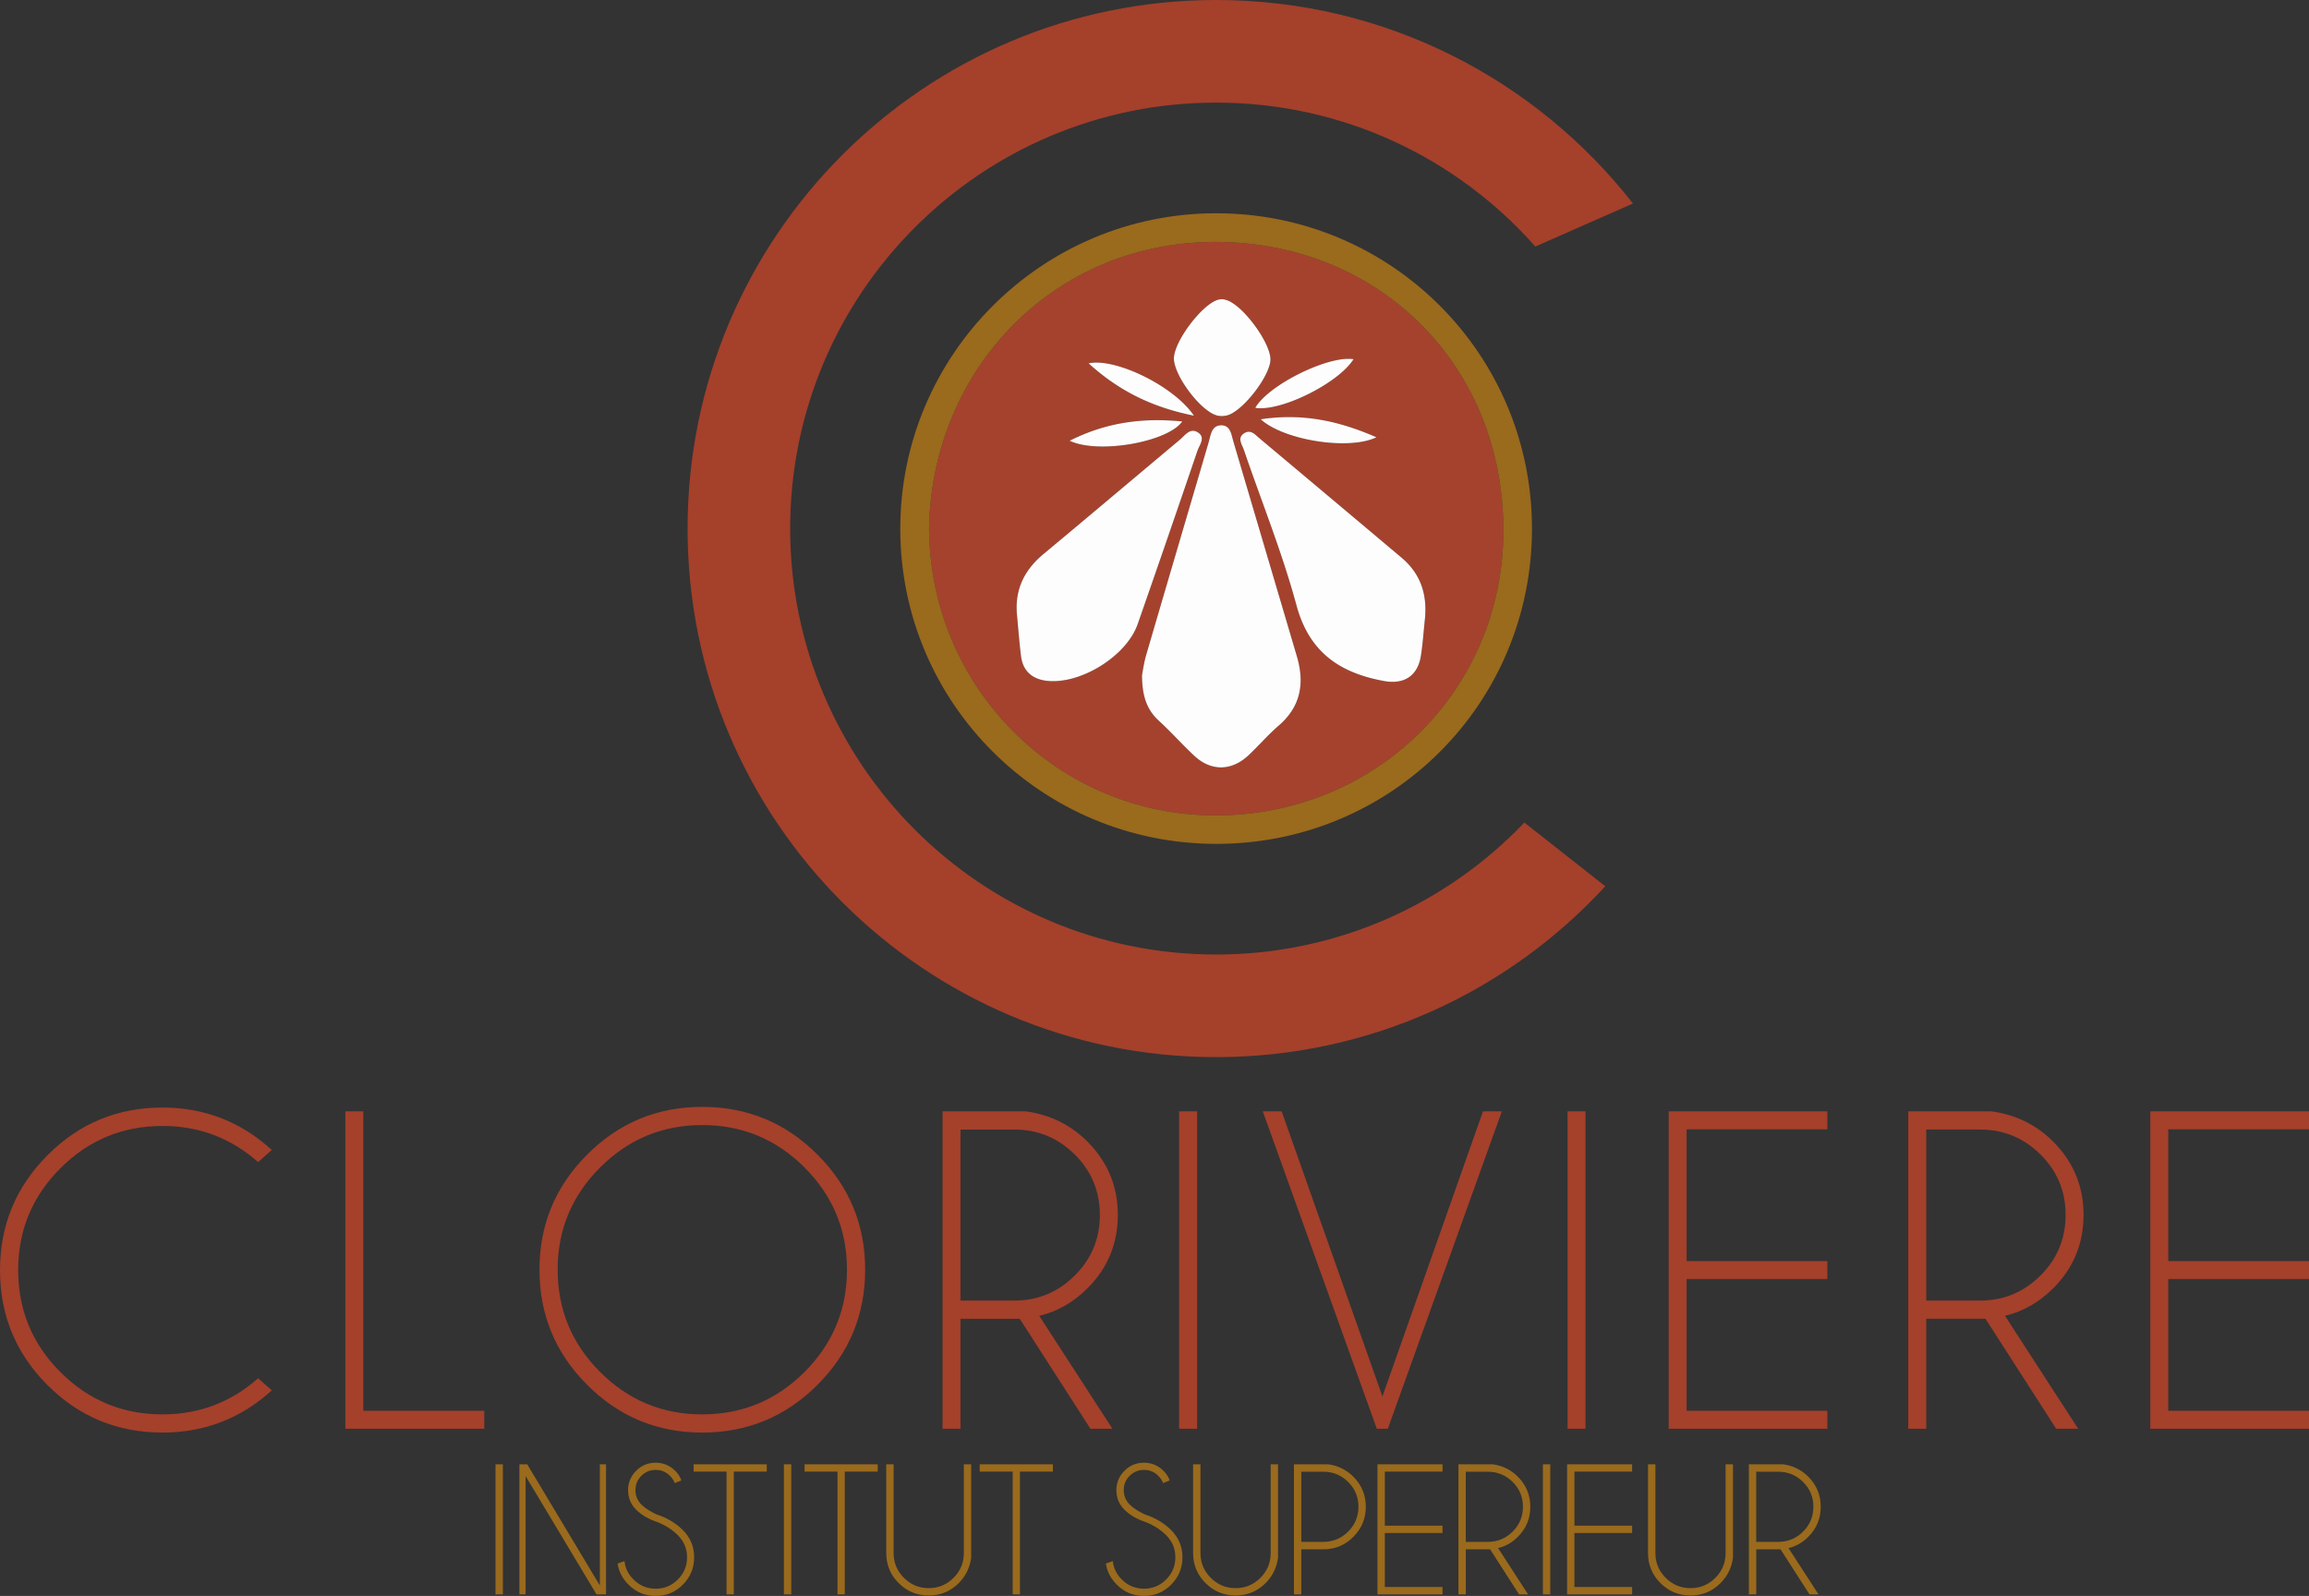
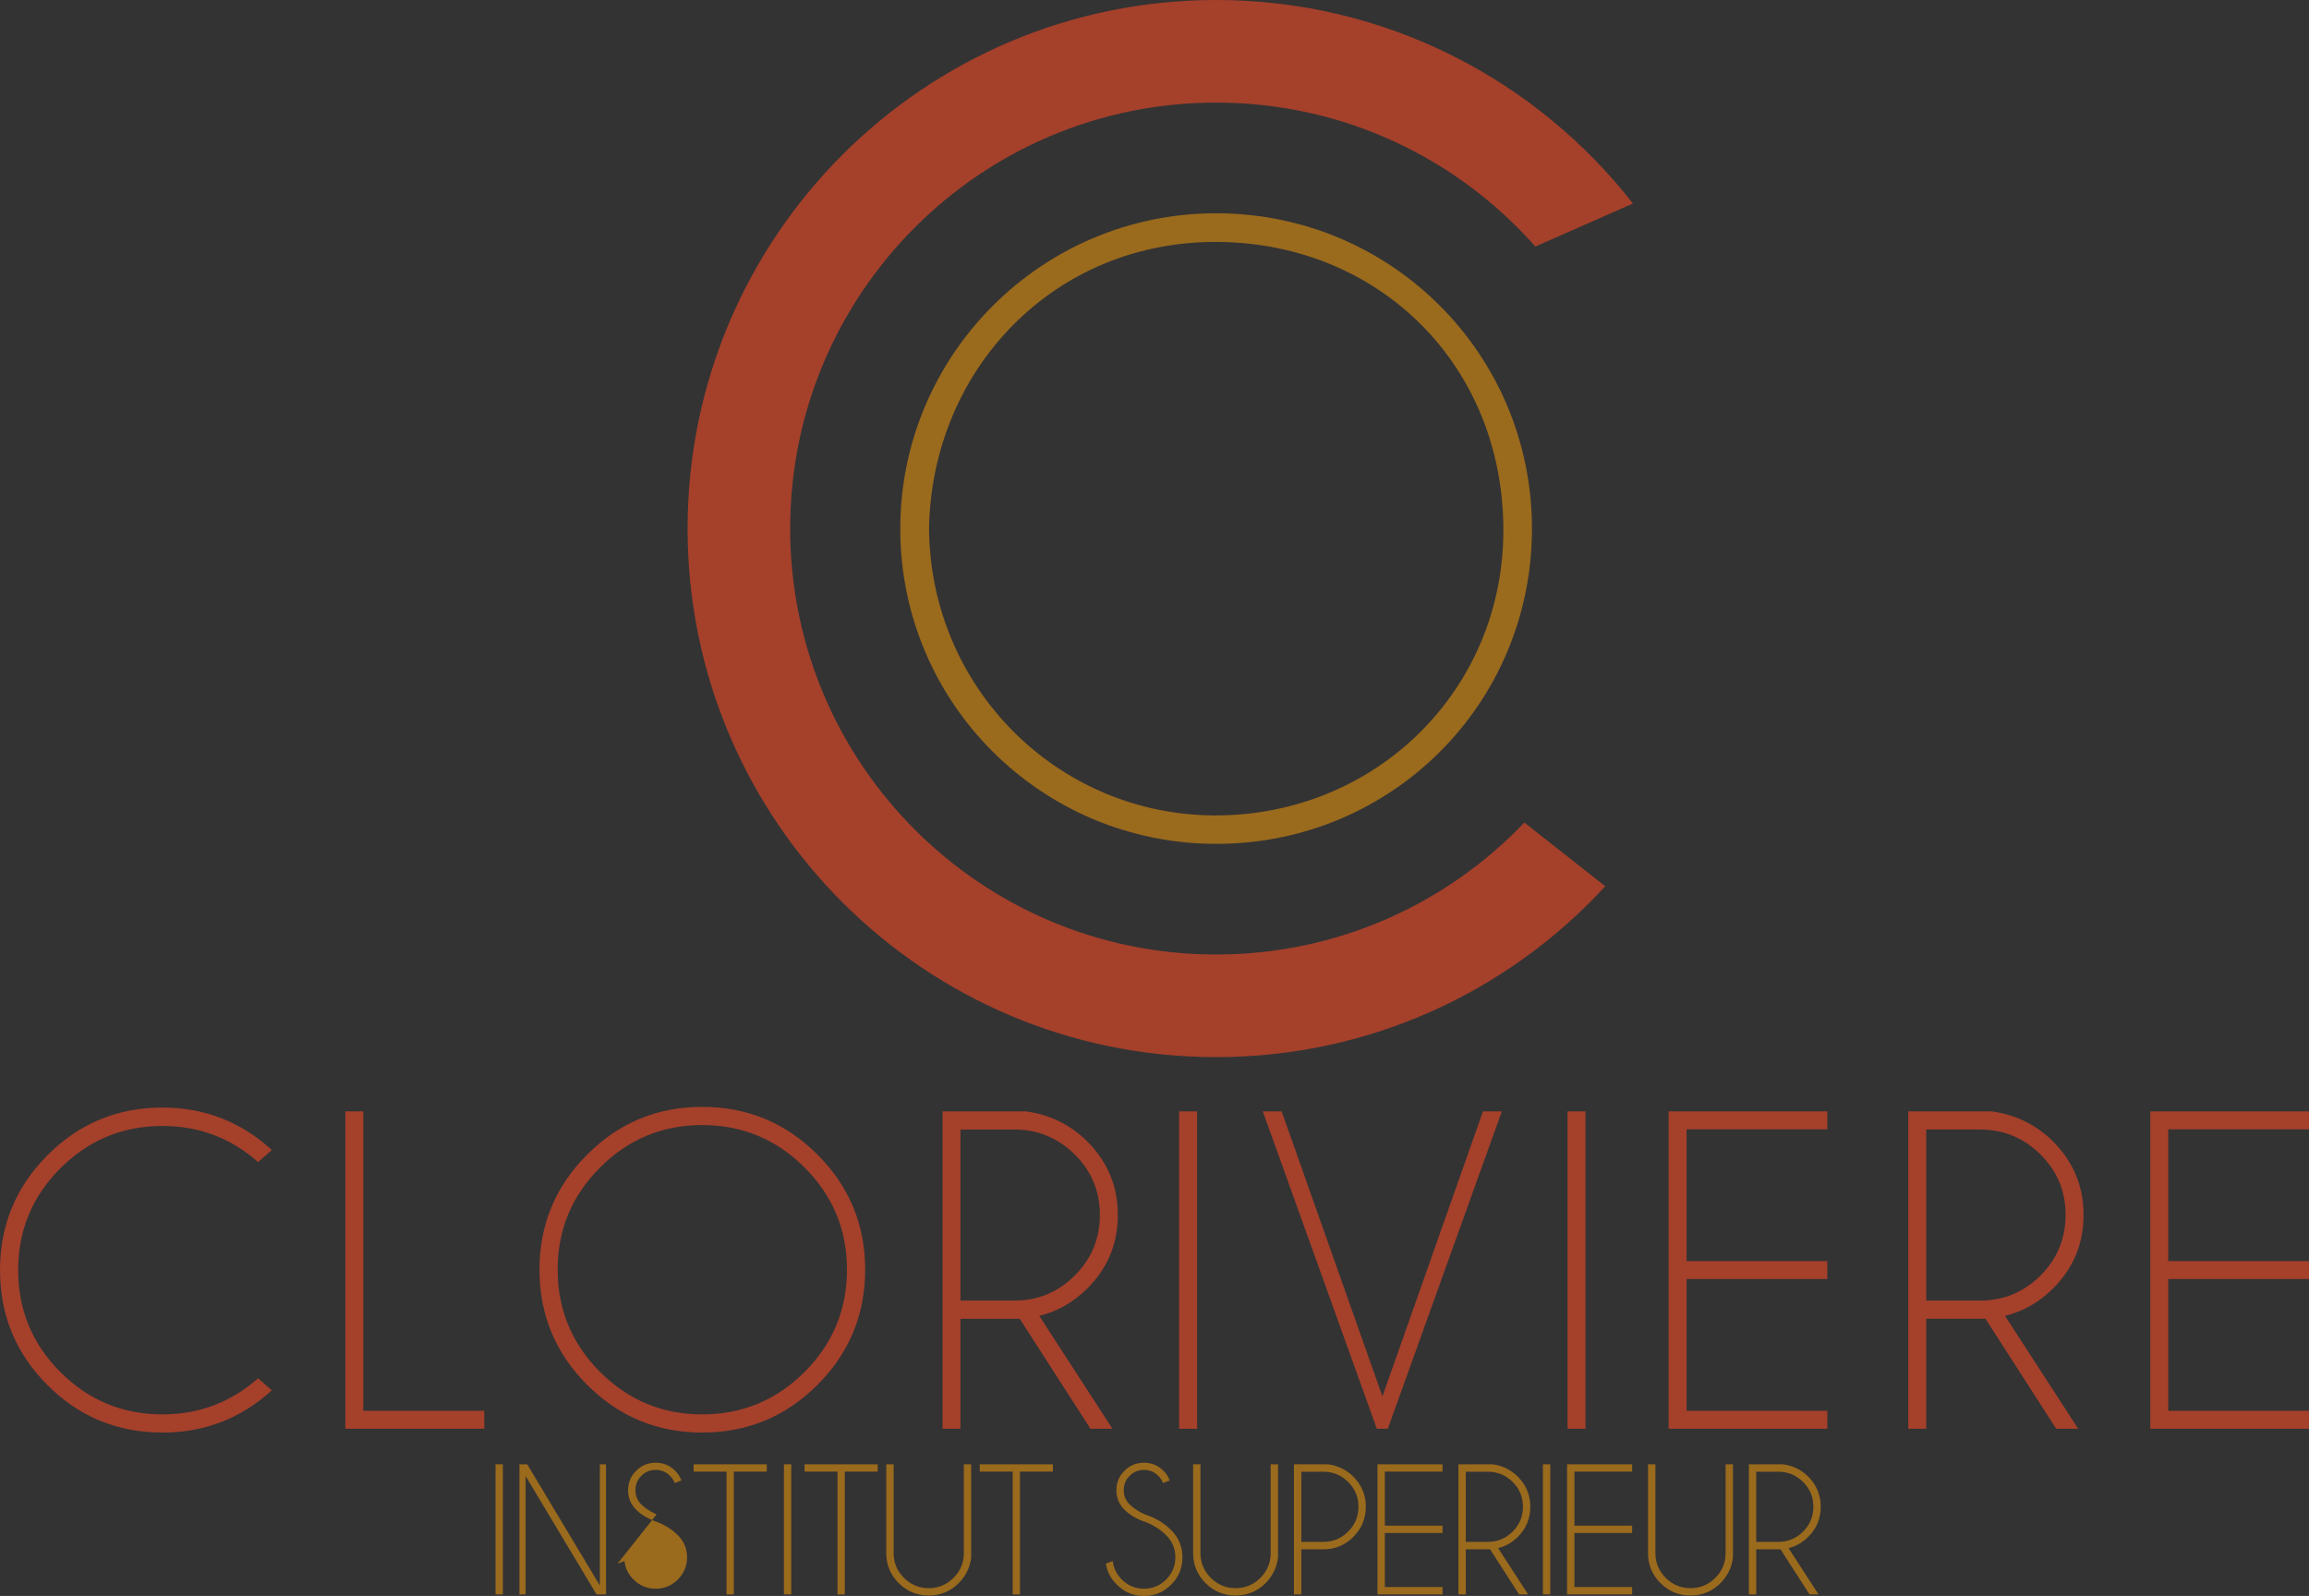
<svg xmlns="http://www.w3.org/2000/svg" viewBox="0 0 600 414.711">
  <rect x="0" y="0" width="600" height="414.711" fill="#333333" stroke="none" />
-   <path d="M241.412 137.251c.76-41.308 32.539-74.848 75.324-74.38 41.818.459 73.979 32.12 73.918 75.067-.06 41.525-33.332 74.144-75.158 73.948-40.691-.19-73.81-33.168-74.084-74.635zm55.34 38.203c.032 5.269 1.163 8.895 4.361 11.82 3.179 2.907 6.049 6.15 9.194 9.095 4.4 4.122 9.74 4.035 14.183-.16 2.653-2.502 5.044-5.296 7.801-7.67 5.778-4.98 6.747-11.086 4.699-18.024-5.483-18.574-10.986-37.142-16.467-55.717-.558-1.89-.766-4.373-3.293-4.28-2.438.091-2.617 2.556-3.174 4.454-5.404 18.427-10.851 36.84-16.233 55.273-.6 2.052-.869 4.2-1.072 5.21zm73.504-14.462c.678-6.382-1.025-11.843-6.025-16.055a24168.02 24168.02 0 0 0-36.907-31.01c-1.115-.936-2.246-2.36-3.875-1.438-2.116 1.198-.722 2.963-.236 4.39 4.59 13.46 9.972 26.702 13.672 40.4 3.31 12.258 11.288 17.578 22.732 19.684 5.265.968 8.808-1.352 9.617-6.591.48-3.105.69-6.252 1.022-9.38zm-106.003-1.33c.347 3.627.609 7.265 1.066 10.878.482 3.806 2.888 5.902 6.575 6.355 8.776 1.08 20.815-6.357 23.732-14.702a6222.674 6222.674 0 0 0 15.53-45.04c.534-1.563 2.26-3.538.019-4.86-1.983-1.169-3.277.87-4.607 1.983-11.82 9.889-23.587 19.842-35.432 29.7-4.948 4.119-7.46 9.18-6.883 15.687zm40.79-66.547c-.049 4.363 6.825 13.622 11.125 14.829.89.25 1.988.218 2.875-.055 4.132-1.27 11.008-10.308 11.085-14.416.082-4.304-6.977-13.95-11.238-15.435-.81-.282-1.51-.393-2.375-.15-4.127 1.157-11.423 10.774-11.472 15.227zm52.627 20.51c-9.907-4.334-19.293-6.298-30.077-4.681 5.99 5.48 22.933 8.16 30.077 4.681zm-47.42-5.603c-5.165-7.73-20.532-15.136-27.374-13.601 7.797 7.067 16.305 11.372 27.374 13.6zm-32.299 6.503c7.37 3.552 25.454.379 29.271-5.009-10.252-1.02-19.714.2-29.27 5.009zm73.766-21.186c-6.512-1.055-22.176 6.7-25.538 12.644 6.554 1.084 21.597-6.364 25.538-12.644z" fill="#a5422d" />
-   <path d="M320.523 114.798c-.558-1.89-.766-4.373-3.293-4.28-2.438.091-2.617 2.556-3.174 4.454-5.404 18.427-10.851 36.84-16.233 55.273-.6 2.052-.869 4.2-1.072 5.21.033 5.268 1.164 8.894 4.362 11.82 3.179 2.906 6.049 6.148 9.194 9.094 4.4 4.122 9.74 4.035 14.183-.159 2.653-2.503 5.044-5.297 7.801-7.672 5.778-4.978 6.747-11.085 4.699-18.023-5.483-18.574-10.987-37.142-16.467-55.717zm43.708 30.139a24198.97 24198.97 0 0 0-36.907-31.01c-1.115-.936-2.246-2.36-3.875-1.438-2.116 1.198-.722 2.963-.236 4.39 4.59 13.46 9.972 26.702 13.672 40.4 3.31 12.258 11.288 17.578 22.732 19.684 5.265.968 8.808-1.352 9.617-6.591.48-3.105.69-6.252 1.022-9.38.678-6.382-1.025-11.843-6.025-16.055zm-53.056-32.644c-1.983-1.169-3.277.87-4.607 1.983-11.82 9.889-23.587 19.842-35.432 29.7-4.948 4.119-7.46 9.18-6.883 15.687.347 3.626.609 7.264 1.066 10.877.482 3.806 2.888 5.902 6.575 6.355 8.776 1.08 20.815-6.357 23.732-14.702a6221.917 6221.917 0 0 0 15.53-45.04c.534-1.563 2.26-3.538.019-4.86zm4.993-4.35c.89.25 1.988.219 2.875-.054 4.132-1.27 11.008-10.308 11.085-14.415.082-4.305-6.977-13.951-11.238-15.436-.81-.282-1.51-.393-2.375-.15-4.127 1.157-11.423 10.774-11.472 15.227-.049 4.363 6.825 13.622 11.125 14.829zm11.425 1c5.99 5.48 22.933 8.16 30.077 4.682-9.907-4.334-19.293-6.298-30.077-4.681zm-44.717-14.522c7.797 7.067 16.305 11.372 27.374 13.6-5.165-7.728-20.532-15.135-27.374-13.6zm24.346 15.095c-10.252-1.02-19.714.2-29.27 5.009 7.368 3.552 25.453.379 29.27-5.009zm18.957-3.533c6.554 1.084 21.597-6.364 25.538-12.644-6.512-1.055-22.176 6.7-25.538 12.644z" fill="#fefdfd" />
  <path d="M316.015 26.662c33.023 0 62.675 14.467 82.946 37.4l25.366-11.177C399.19 20.699 360.015 0 316.015 0c-75.858 0-137.347 61.5-137.347 137.347 0 75.857 61.49 137.347 137.347 137.347 40.012 0 76.026-17.11 101.123-44.4l-21.029-16.552c-20.16 21.129-48.587 34.29-80.094 34.29-61.131 0-110.686-49.555-110.686-110.685S254.884 26.662 316.015 26.662zM42.227 292.58c9.486 0 17.769 3.13 24.847 9.39l3.558-3.149c-8.05-7.349-17.518-11.023-28.405-11.023-11.704 0-21.668 4.132-29.891 12.394C4.112 308.455 0 318.4 0 330.025c0 11.705 4.112 21.668 12.336 29.892 8.223 8.224 18.187 12.336 29.89 12.336 10.888 0 20.357-3.655 28.406-10.966l-3.558-3.15c-7.078 6.262-15.36 9.391-24.847 9.391-10.344 0-19.18-3.654-26.508-10.965-7.33-7.31-10.995-16.156-10.995-26.538 0-10.343 3.664-19.169 10.995-26.48 7.329-7.31 16.164-10.965 26.508-10.965zm52.177-3.79H89.74v82.471h36.102v-4.666H94.404v-77.806zm88.066-1.167c-11.665 0-21.629 4.132-29.89 12.394-8.265 8.263-12.395 18.226-12.395 29.892 0 11.704 4.13 21.688 12.394 29.95 8.262 8.262 18.226 12.394 29.891 12.394 11.704 0 21.687-4.132 29.95-12.395 8.262-8.261 12.395-18.245 12.395-29.95 0-11.665-4.133-21.628-12.395-29.891-8.263-8.262-18.246-12.394-29.95-12.394zm26.597 68.882c-7.35 7.349-16.214 11.023-26.597 11.023-10.343 0-19.189-3.674-26.537-11.023-7.35-7.35-11.024-16.215-11.024-26.596 0-10.343 3.674-19.19 11.024-26.539 7.348-7.348 16.194-11.023 26.537-11.023 10.383 0 19.247 3.675 26.597 11.023 7.348 7.35 11.023 16.196 11.023 26.539 0 10.381-3.675 19.247-11.023 26.596zm81.404-40.828c0-7.387-2.625-13.725-7.874-19.014-4.395-4.393-9.74-7.018-16.04-7.874H244.92v82.472h4.666v-28.58h15.397l18.373 28.58h5.716l-19.014-29.338c4.704-1.127 8.884-3.518 12.54-7.173 5.249-5.25 7.874-11.607 7.874-19.073zm-26.888 22.28h-13.998v-44.443h13.998c6.104 0 11.334 2.158 15.69 6.474 4.354 4.316 6.532 9.546 6.532 15.69 0 6.182-2.178 11.441-6.533 15.776-4.355 4.336-9.585 6.503-15.689 6.503zm42.821 33.304h4.666v-82.472h-4.666v82.472zm52.826-8.399l-26.188-74.073h-4.9l29.63 82.472h2.857l29.63-82.472h-4.9l-26.129 74.073zm48.1 8.399h4.667v-82.472h-4.666v82.472zm26.276 0h41.235v-4.666h-36.57v-34.237h36.57v-4.666h-36.57v-34.237h36.57v-4.666h-41.235v82.472zm107.813-55.584c0-7.387-2.625-13.725-7.874-19.014-4.394-4.393-9.74-7.018-16.039-7.874h-21.639v82.472h4.667v-28.58h15.397l18.372 28.58h5.716l-19.013-29.338c4.704-1.127 8.884-3.518 12.539-7.173 5.25-5.25 7.874-11.607 7.874-19.073zm-26.888 22.28h-13.997v-44.443h13.997c6.105 0 11.334 2.158 15.69 6.474 4.354 4.316 6.532 9.546 6.532 15.69 0 6.182-2.178 11.441-6.532 15.776-4.356 4.336-9.585 6.503-15.69 6.503zM600 293.455v-4.666h-41.235v82.472H600v-4.666h-36.57v-34.237H600v-4.666h-36.57v-34.237H600z" fill="#a5402b" />
-   <path d="M316.01 55.417c-45.291-.002-82.097 36.788-82.07 82.036.025 45.289 36.758 81.86 82.19 81.828 45.506-.032 81.982-36.506 81.958-81.951-.023-45.36-36.649-81.91-82.078-81.913zm-.514 156.469c-40.691-.19-73.81-33.168-74.084-74.635.76-41.308 32.539-74.848 75.324-74.38 41.818.459 73.979 32.12 73.918 75.067-.06 41.525-33.332 74.144-75.158 73.948zM128.759 414.304h1.914v-33.81h-1.914v33.81zm27.113-2.32L137 380.495h-2.027v33.81h1.605v-30.75l18.432 30.75h2.469v-33.81h-1.606v31.49zm14.75-18.459c-1.691-.78-3.013-1.642-3.97-2.582-1.02-1.036-1.53-2.28-1.53-3.73 0-1.467.514-2.71 1.542-3.73s2.267-1.531 3.718-1.531 2.686.51 3.707 1.53c.573.574.988 1.204 1.243 1.89l1.722-.67c-.303-.924-.838-1.761-1.602-2.511-1.42-1.403-3.11-2.104-5.07-2.104-1.992 0-3.687.701-5.081 2.104-1.395 1.403-2.093 3.077-2.093 5.021 0 1.994.698 3.687 2.093 5.082 1.394 1.395 3.296 2.49 5.703 3.287 2.024.83 3.738 1.945 5.141 3.348 1.594 1.594 2.39 3.507 2.39 5.739 0 2.248-.796 4.169-2.39 5.762-1.595 1.595-3.515 2.392-5.763 2.392-2.248 0-4.169-.797-5.763-2.392-1.37-1.354-2.152-2.948-2.343-4.782l-1.793.646c.302 2.072 1.244 3.89 2.82 5.452 1.946 1.976 4.306 2.965 7.079 2.965 2.758 0 5.113-.98 7.066-2.941 1.952-1.961 2.929-4.328 2.929-7.102 0-2.758-.972-5.109-2.917-7.054-1.85-1.849-4.129-3.212-6.839-4.089zm9.614-11.119h8.56v31.898h1.889v-31.898h8.56v-1.913h-19.009v1.913zm23.463 31.898h1.913v-33.81h-1.913v33.81zm5.368-31.898h8.56v31.898h1.89v-31.898h8.56v-1.913h-19.01v1.913zm41.387 21.162c0 2.503-.89 4.647-2.666 6.432-1.778 1.786-3.926 2.678-6.444 2.678-2.52 0-4.671-.892-6.457-2.678-1.785-1.785-2.678-3.93-2.678-6.432v-23.075h-1.913v23.075c0 3.045 1.076 5.643 3.229 7.795 2.152 2.152 4.758 3.228 7.819 3.228 3.044 0 5.642-1.076 7.795-3.228 1.8-1.801 2.876-3.993 3.228-6.576v-24.294h-1.913v23.075zm4.131-21.162h8.56v31.898h1.889v-31.898h8.56v-1.913h-19.009v1.913zm42.923 11.119c-1.69-.78-3.013-1.642-3.97-2.582-1.02-1.036-1.53-2.28-1.53-3.73 0-1.467.515-2.71 1.543-3.73s2.267-1.531 3.718-1.531 2.686.51 3.707 1.53c.573.574.988 1.204 1.243 1.89l1.721-.67c-.302-.924-.837-1.761-1.601-2.511-1.42-1.403-3.11-2.104-5.07-2.104-1.993 0-3.687.701-5.081 2.104-1.396 1.403-2.093 3.077-2.093 5.021 0 1.994.697 3.687 2.093 5.082 1.394 1.395 3.296 2.49 5.703 3.287 2.024.83 3.738 1.945 5.141 3.348 1.594 1.594 2.39 3.507 2.39 5.739 0 2.248-.796 4.169-2.39 5.762-1.595 1.595-3.515 2.392-5.763 2.392-2.248 0-4.169-.797-5.763-2.392-1.37-1.354-2.152-2.948-2.343-4.782l-1.793.646c.302 2.072 1.243 3.89 2.82 5.452 1.946 1.976 4.305 2.965 7.079 2.965 2.758 0 5.113-.98 7.066-2.941 1.952-1.961 2.929-4.328 2.929-7.102 0-2.758-.972-5.109-2.918-7.054-1.849-1.849-4.128-3.212-6.838-4.089zm32.682 10.043c0 2.503-.89 4.647-2.666 6.432-1.778 1.786-3.926 2.678-6.444 2.678-2.52 0-4.671-.892-6.457-2.678-1.785-1.785-2.678-3.93-2.678-6.432v-23.075h-1.913v23.075c0 3.045 1.076 5.643 3.229 7.795 2.152 2.152 4.758 3.228 7.819 3.228 3.044 0 5.642-1.076 7.795-3.228 1.8-1.801 2.876-3.993 3.228-6.576v-24.294h-1.913v23.075zm14.916-23.075h-8.872v33.811h1.914v-11.716h5.739c3.044 0 5.642-1.08 7.794-3.24 2.153-2.16 3.229-4.771 3.229-7.831 0-3.029-1.076-5.627-3.229-7.796-1.801-1.8-3.993-2.877-6.575-3.228zm5.213 17.491c-1.786 1.779-3.93 2.667-6.432 2.667h-5.74v-18.22h5.74c2.502 0 4.646.884 6.432 2.653 1.785 1.77 2.678 3.914 2.678 6.433 0 2.534-.893 4.69-2.678 6.467zm7.622 16.32h16.906v-1.913h-14.993v-14.036h14.993v-1.913h-14.993v-14.036h14.993v-1.913H357.94v33.811zm39.714-22.787c0-3.029-1.076-5.627-3.23-7.796-1.8-1.8-3.992-2.877-6.575-3.228h-8.871v33.811h1.913v-11.716h6.313l7.532 11.716h2.343l-7.794-12.027c1.928-.462 3.641-1.443 5.14-2.941 2.153-2.152 3.229-4.759 3.229-7.82zm-11.024 9.134h-5.739v-18.22h5.74c2.502 0 4.646.884 6.432 2.653 1.784 1.77 2.677 3.914 2.677 6.433 0 2.534-.893 4.69-2.677 6.467-1.786 1.779-3.93 2.667-6.433 2.667zm14.294 13.653h1.914v-33.81h-1.914v33.81zm6.284 0h16.905v-1.913h-14.992v-14.036h14.992v-1.913h-14.992v-14.036h14.992v-1.913h-16.905v33.811zm41.194-10.736c0 2.503-.889 4.647-2.666 6.432-1.778 1.786-3.926 2.678-6.444 2.678-2.519 0-4.67-.892-6.457-2.678-1.784-1.785-2.677-3.93-2.677-6.432v-23.075h-1.914v23.075c0 3.045 1.076 5.643 3.23 7.795 2.151 2.152 4.758 3.228 7.818 3.228 3.045 0 5.643-1.076 7.796-3.228 1.8-1.801 2.876-3.993 3.227-6.576v-24.294h-1.913v23.075zm21.492-4.232c2.152-2.152 3.228-4.759 3.228-7.82 0-3.028-1.076-5.626-3.228-7.795-1.802-1.8-3.994-2.877-6.576-3.228h-8.871v33.811h1.913v-11.716h6.313l7.532 11.716h2.343l-7.795-12.027c1.928-.462 3.642-1.443 5.14-2.941zm-7.795 1.315h-5.739v-18.22h5.74c2.502 0 4.646.884 6.431 2.653 1.785 1.77 2.678 3.914 2.678 6.433 0 2.534-.893 4.69-2.678 6.467-1.785 1.779-3.93 2.667-6.432 2.667z" fill="#9a6a1d" />
+   <path d="M316.01 55.417c-45.291-.002-82.097 36.788-82.07 82.036.025 45.289 36.758 81.86 82.19 81.828 45.506-.032 81.982-36.506 81.958-81.951-.023-45.36-36.649-81.91-82.078-81.913zm-.514 156.469c-40.691-.19-73.81-33.168-74.084-74.635.76-41.308 32.539-74.848 75.324-74.38 41.818.459 73.979 32.12 73.918 75.067-.06 41.525-33.332 74.144-75.158 73.948zM128.759 414.304h1.914v-33.81h-1.914v33.81zm27.113-2.32L137 380.495h-2.027v33.81h1.605v-30.75l18.432 30.75h2.469v-33.81h-1.606v31.49zm14.75-18.459c-1.691-.78-3.013-1.642-3.97-2.582-1.02-1.036-1.53-2.28-1.53-3.73 0-1.467.514-2.71 1.542-3.73s2.267-1.531 3.718-1.531 2.686.51 3.707 1.53c.573.574.988 1.204 1.243 1.89l1.722-.67c-.303-.924-.838-1.761-1.602-2.511-1.42-1.403-3.11-2.104-5.07-2.104-1.992 0-3.687.701-5.081 2.104-1.395 1.403-2.093 3.077-2.093 5.021 0 1.994.698 3.687 2.093 5.082 1.394 1.395 3.296 2.49 5.703 3.287 2.024.83 3.738 1.945 5.141 3.348 1.594 1.594 2.39 3.507 2.39 5.739 0 2.248-.796 4.169-2.39 5.762-1.595 1.595-3.515 2.392-5.763 2.392-2.248 0-4.169-.797-5.763-2.392-1.37-1.354-2.152-2.948-2.343-4.782l-1.793.646zm9.614-11.119h8.56v31.898h1.889v-31.898h8.56v-1.913h-19.009v1.913zm23.463 31.898h1.913v-33.81h-1.913v33.81zm5.368-31.898h8.56v31.898h1.89v-31.898h8.56v-1.913h-19.01v1.913zm41.387 21.162c0 2.503-.89 4.647-2.666 6.432-1.778 1.786-3.926 2.678-6.444 2.678-2.52 0-4.671-.892-6.457-2.678-1.785-1.785-2.678-3.93-2.678-6.432v-23.075h-1.913v23.075c0 3.045 1.076 5.643 3.229 7.795 2.152 2.152 4.758 3.228 7.819 3.228 3.044 0 5.642-1.076 7.795-3.228 1.8-1.801 2.876-3.993 3.228-6.576v-24.294h-1.913v23.075zm4.131-21.162h8.56v31.898h1.889v-31.898h8.56v-1.913h-19.009v1.913zm42.923 11.119c-1.69-.78-3.013-1.642-3.97-2.582-1.02-1.036-1.53-2.28-1.53-3.73 0-1.467.515-2.71 1.543-3.73s2.267-1.531 3.718-1.531 2.686.51 3.707 1.53c.573.574.988 1.204 1.243 1.89l1.721-.67c-.302-.924-.837-1.761-1.601-2.511-1.42-1.403-3.11-2.104-5.07-2.104-1.993 0-3.687.701-5.081 2.104-1.396 1.403-2.093 3.077-2.093 5.021 0 1.994.697 3.687 2.093 5.082 1.394 1.395 3.296 2.49 5.703 3.287 2.024.83 3.738 1.945 5.141 3.348 1.594 1.594 2.39 3.507 2.39 5.739 0 2.248-.796 4.169-2.39 5.762-1.595 1.595-3.515 2.392-5.763 2.392-2.248 0-4.169-.797-5.763-2.392-1.37-1.354-2.152-2.948-2.343-4.782l-1.793.646c.302 2.072 1.243 3.89 2.82 5.452 1.946 1.976 4.305 2.965 7.079 2.965 2.758 0 5.113-.98 7.066-2.941 1.952-1.961 2.929-4.328 2.929-7.102 0-2.758-.972-5.109-2.918-7.054-1.849-1.849-4.128-3.212-6.838-4.089zm32.682 10.043c0 2.503-.89 4.647-2.666 6.432-1.778 1.786-3.926 2.678-6.444 2.678-2.52 0-4.671-.892-6.457-2.678-1.785-1.785-2.678-3.93-2.678-6.432v-23.075h-1.913v23.075c0 3.045 1.076 5.643 3.229 7.795 2.152 2.152 4.758 3.228 7.819 3.228 3.044 0 5.642-1.076 7.795-3.228 1.8-1.801 2.876-3.993 3.228-6.576v-24.294h-1.913v23.075zm14.916-23.075h-8.872v33.811h1.914v-11.716h5.739c3.044 0 5.642-1.08 7.794-3.24 2.153-2.16 3.229-4.771 3.229-7.831 0-3.029-1.076-5.627-3.229-7.796-1.801-1.8-3.993-2.877-6.575-3.228zm5.213 17.491c-1.786 1.779-3.93 2.667-6.432 2.667h-5.74v-18.22h5.74c2.502 0 4.646.884 6.432 2.653 1.785 1.77 2.678 3.914 2.678 6.433 0 2.534-.893 4.69-2.678 6.467zm7.622 16.32h16.906v-1.913h-14.993v-14.036h14.993v-1.913h-14.993v-14.036h14.993v-1.913H357.94v33.811zm39.714-22.787c0-3.029-1.076-5.627-3.23-7.796-1.8-1.8-3.992-2.877-6.575-3.228h-8.871v33.811h1.913v-11.716h6.313l7.532 11.716h2.343l-7.794-12.027c1.928-.462 3.641-1.443 5.14-2.941 2.153-2.152 3.229-4.759 3.229-7.82zm-11.024 9.134h-5.739v-18.22h5.74c2.502 0 4.646.884 6.432 2.653 1.784 1.77 2.677 3.914 2.677 6.433 0 2.534-.893 4.69-2.677 6.467-1.786 1.779-3.93 2.667-6.433 2.667zm14.294 13.653h1.914v-33.81h-1.914v33.81zm6.284 0h16.905v-1.913h-14.992v-14.036h14.992v-1.913h-14.992v-14.036h14.992v-1.913h-16.905v33.811zm41.194-10.736c0 2.503-.889 4.647-2.666 6.432-1.778 1.786-3.926 2.678-6.444 2.678-2.519 0-4.67-.892-6.457-2.678-1.784-1.785-2.677-3.93-2.677-6.432v-23.075h-1.914v23.075c0 3.045 1.076 5.643 3.23 7.795 2.151 2.152 4.758 3.228 7.818 3.228 3.045 0 5.643-1.076 7.796-3.228 1.8-1.801 2.876-3.993 3.227-6.576v-24.294h-1.913v23.075zm21.492-4.232c2.152-2.152 3.228-4.759 3.228-7.82 0-3.028-1.076-5.626-3.228-7.795-1.802-1.8-3.994-2.877-6.576-3.228h-8.871v33.811h1.913v-11.716h6.313l7.532 11.716h2.343l-7.795-12.027c1.928-.462 3.642-1.443 5.14-2.941zm-7.795 1.315h-5.739v-18.22h5.74c2.502 0 4.646.884 6.431 2.653 1.785 1.77 2.678 3.914 2.678 6.433 0 2.534-.893 4.69-2.678 6.467-1.785 1.779-3.93 2.667-6.432 2.667z" fill="#9a6a1d" />
</svg>